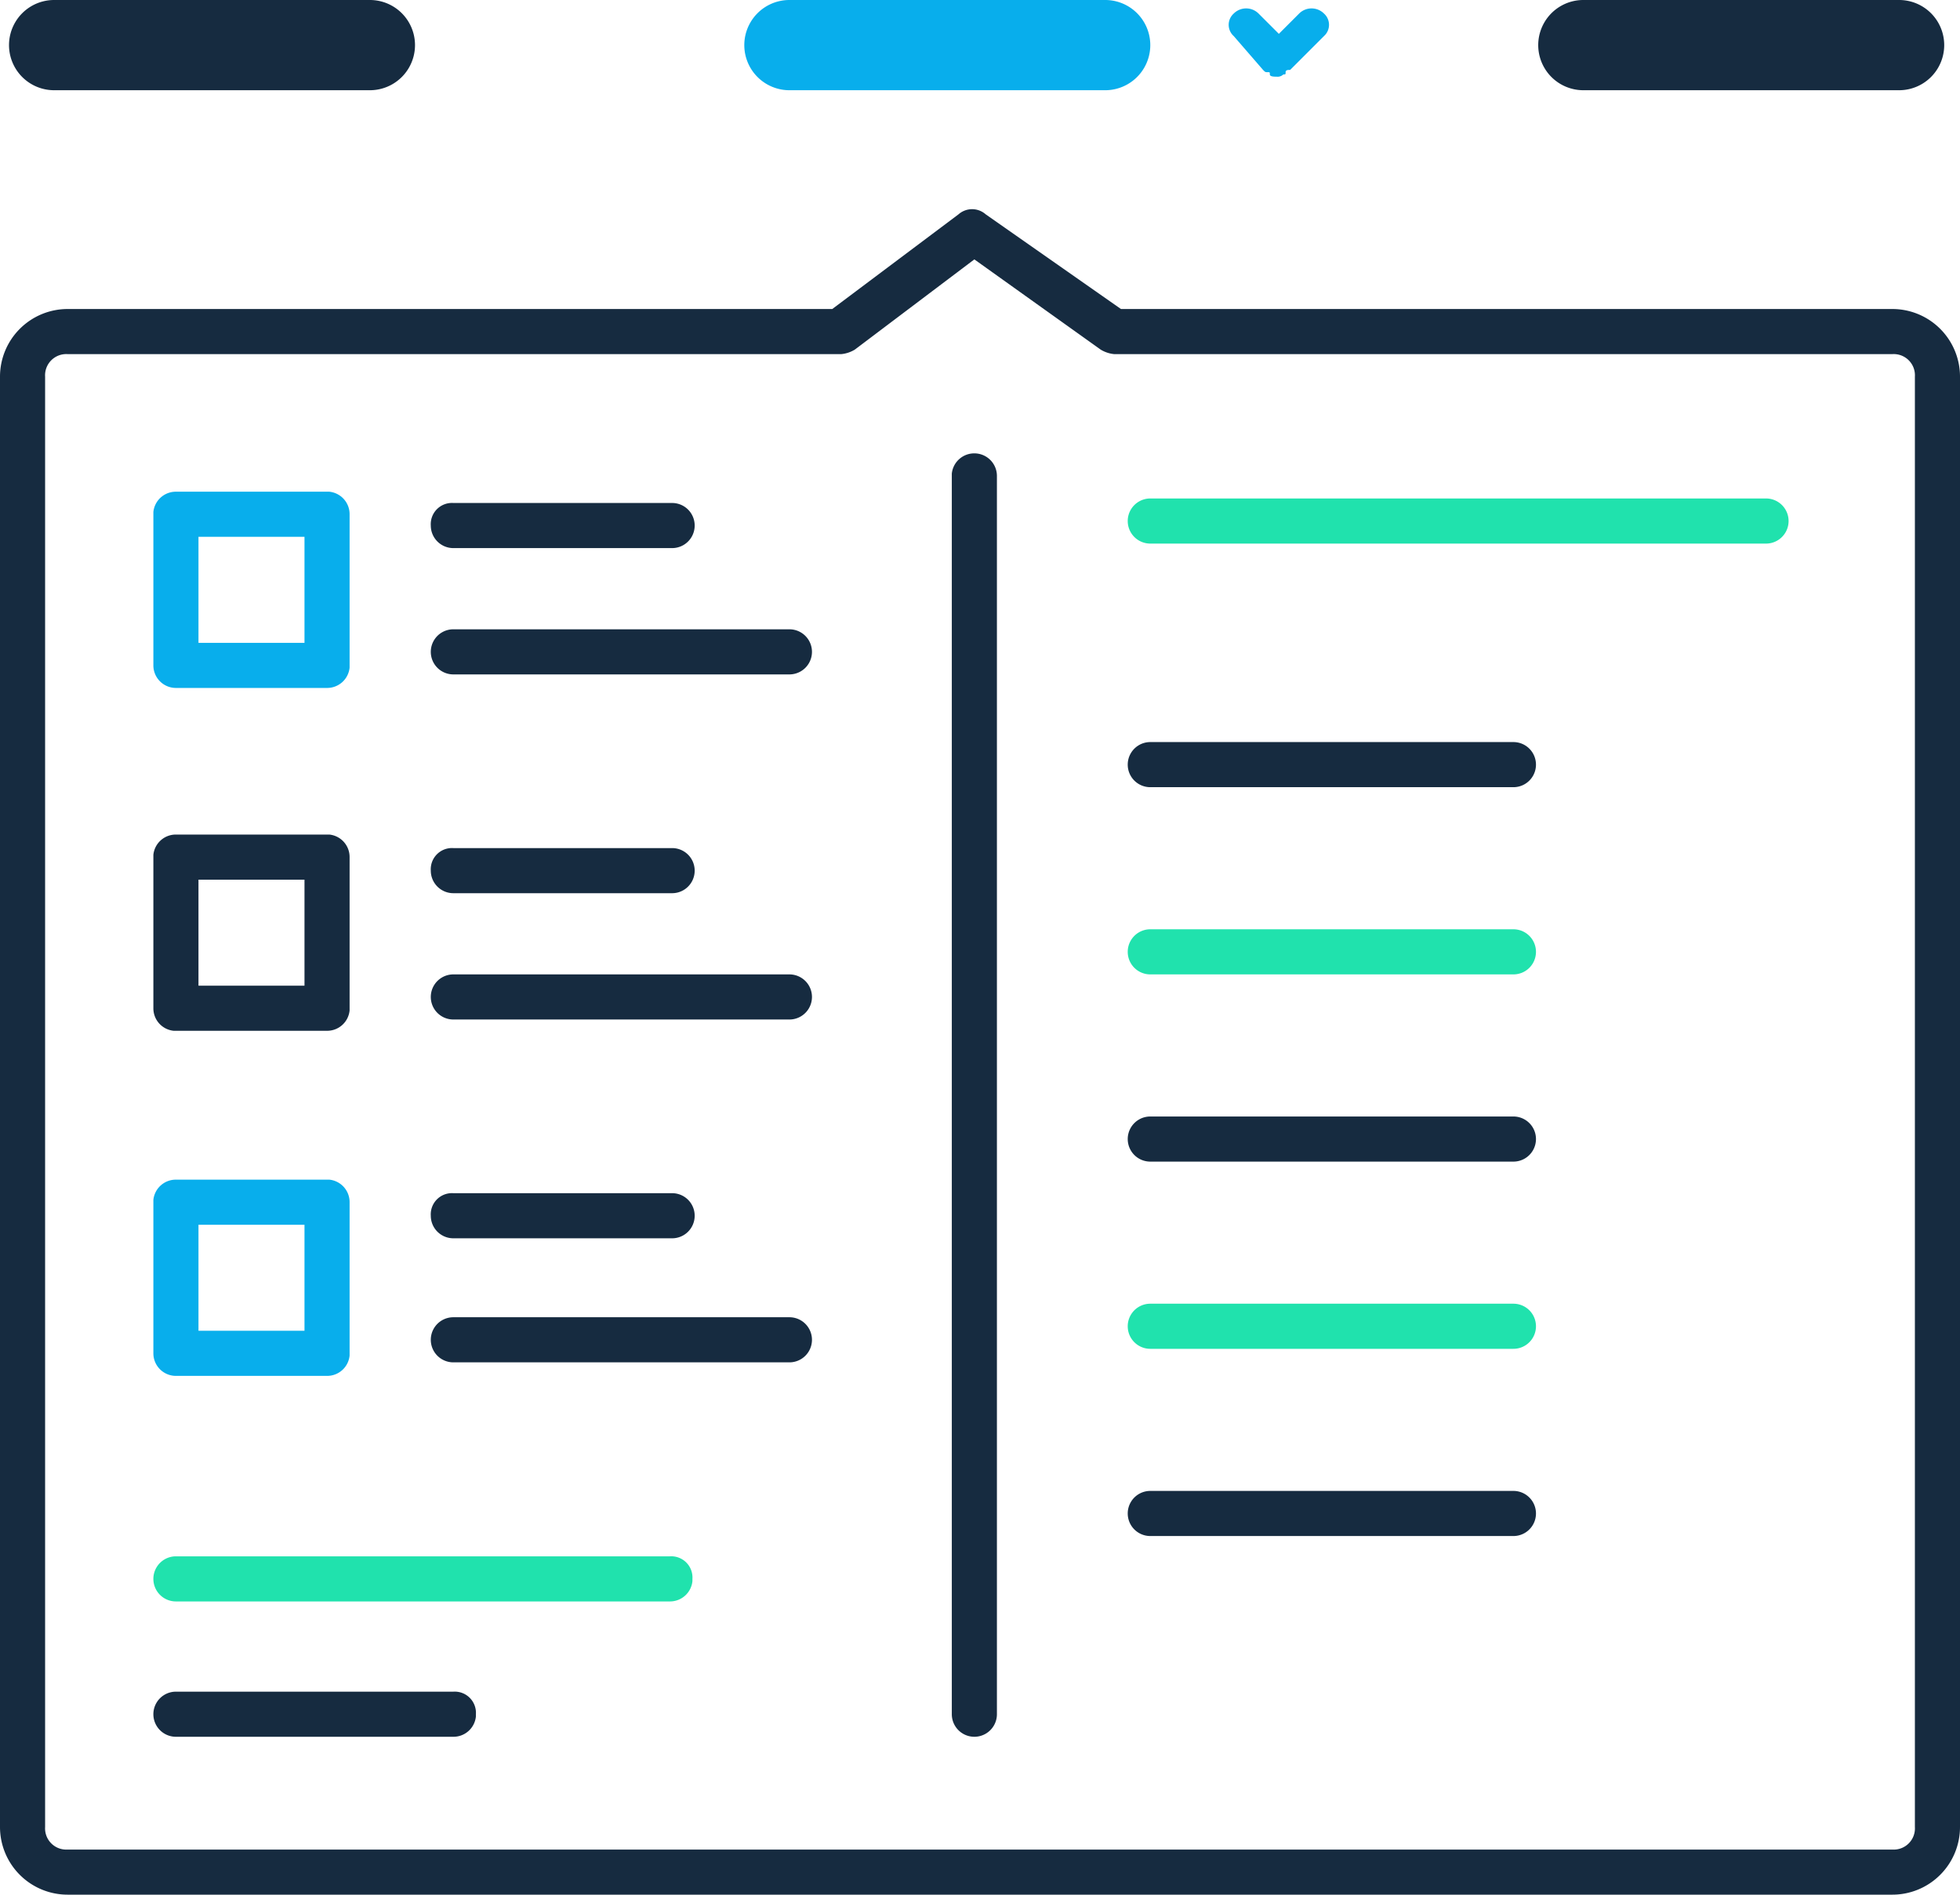
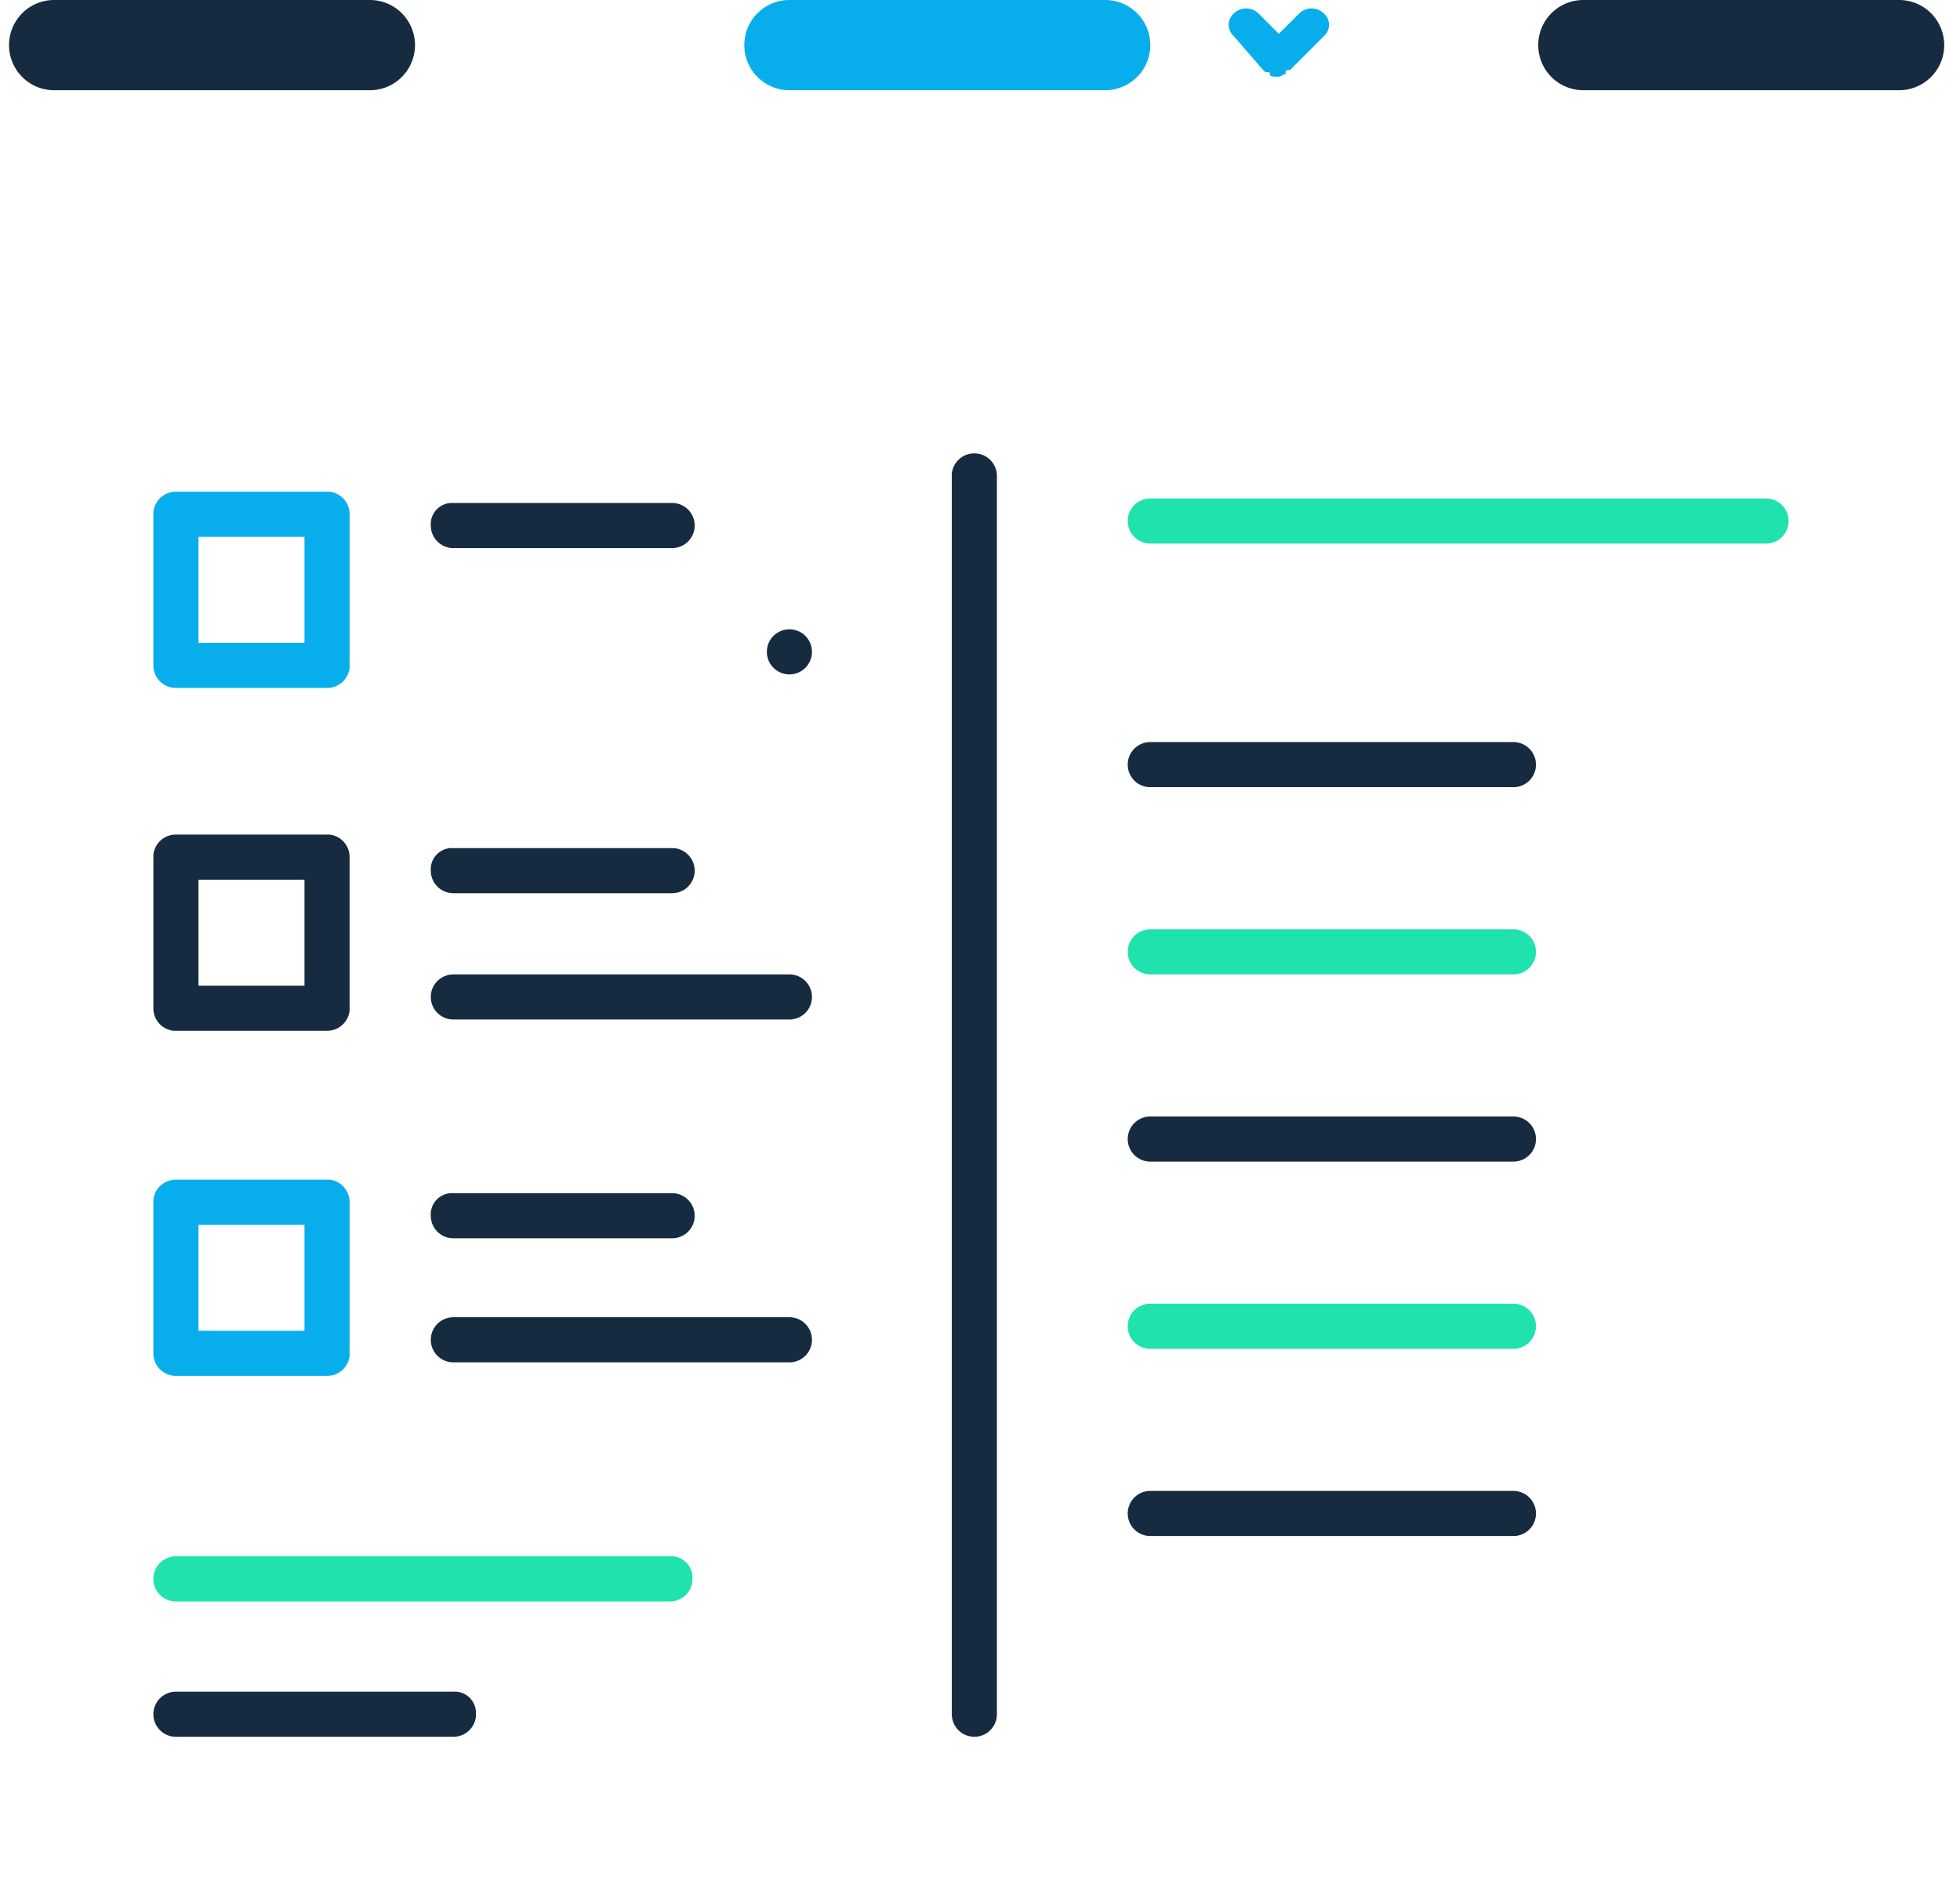
<svg xmlns="http://www.w3.org/2000/svg" id="Layer_1" data-name="Layer 1" viewBox="0 0 86.9 84">
-   <path d="M90.4,21.7H56.2l-6-4.2a.91.91,0,0,0-1.2,0l-5.6,4.2H9.5a3,3,0,0,0-3,3V89a3,3,0,0,0,3,3H90.4a3,3,0,0,0,3-3V24.7A3,3,0,0,0,90.4,21.7Zm1,67.3a.94.94,0,0,1-1,1H9.5a.94.94,0,0,1-1-1V24.7a.94.94,0,0,1,1-1H43.8a1.42,1.42,0,0,0,.6-.2l5.3-4,5.6,4a1.42,1.42,0,0,0,.6.2H90.4a.94.94,0,0,1,1,1Z" transform="translate(-6.5 -8)" style="fill:#162b40" />
  <path d="M26.6,32.3h9.7a1,1,0,0,0,0-2H26.6a.94.94,0,0,0-1,1A1,1,0,0,0,26.6,32.3Z" transform="translate(-6.5 -8)" style="fill:#162b40" />
-   <path d="M41.5,35.9H26.6a1,1,0,0,0,0,2H41.5a1,1,0,0,0,0-2Z" transform="translate(-6.5 -8)" style="fill:#162b40" />
+   <path d="M41.5,35.9a1,1,0,0,0,0,2H41.5a1,1,0,0,0,0-2Z" transform="translate(-6.5 -8)" style="fill:#162b40" />
  <path d="M84.8,30.1H57.5a1,1,0,0,0,0,2H84.8a1,1,0,0,0,0-2Z" transform="translate(-6.5 -8)" style="fill:#20e2ad" />
  <path d="M73.6,40.9H57.5a1,1,0,0,0,0,2H73.6a1,1,0,0,0,0-2Z" transform="translate(-6.5 -8)" style="fill:#162b40" />
  <path d="M73.6,49.2H57.5a1,1,0,0,0,0,2H73.6a1,1,0,0,0,0-2Z" transform="translate(-6.5 -8)" style="fill:#20e2ad" />
  <path d="M73.6,57.5H57.5a1,1,0,0,0,0,2H73.6a1,1,0,0,0,0-2Z" transform="translate(-6.5 -8)" style="fill:#162b40" />
  <path d="M73.6,65.8H57.5a1,1,0,0,0,0,2H73.6a1,1,0,0,0,0-2Z" transform="translate(-6.5 -8)" style="fill:#20e2ad" />
  <path d="M73.6,74.1H57.5a1,1,0,0,0,0,2H73.6a1,1,0,0,0,0-2Z" transform="translate(-6.5 -8)" style="fill:#162b40" />
  <path d="M21.1,29.8H14.3a1,1,0,0,0-1,.9v6.8a1,1,0,0,0,1,1H21a1,1,0,0,0,1-.9V30.8A1,1,0,0,0,21.1,29.8ZM20,36.5H15.3V31.8H20Z" transform="translate(-6.5 -8)" style="fill:#08aeec" />
  <path d="M26.6,47.6h9.7a1,1,0,0,0,0-2H26.6a.94.94,0,0,0-1,1A1,1,0,0,0,26.6,47.6Z" transform="translate(-6.5 -8)" style="fill:#162b40" />
  <path d="M41.5,51.2H26.6a1,1,0,0,0,0,2H41.5a1,1,0,0,0,0-2Z" transform="translate(-6.5 -8)" style="fill:#162b40" />
  <path d="M21.1,45H14.3a1,1,0,0,0-1,.9v6.8a1,1,0,0,0,.9,1H21a1,1,0,0,0,1-.9V46A1,1,0,0,0,21.1,45ZM20,51.7H15.3V47H20Z" transform="translate(-6.5 -8)" style="fill:#162b40" />
  <path d="M26.6,62.9h9.7a1,1,0,0,0,0-2H26.6a.94.94,0,0,0-1,1A1,1,0,0,0,26.6,62.9Z" transform="translate(-6.5 -8)" style="fill:#162b40" />
  <path d="M41.5,66.4H26.6a1,1,0,1,0,0,2H41.5a1,1,0,0,0,0-2Z" transform="translate(-6.5 -8)" style="fill:#162b40" />
  <path d="M21.1,60.3H14.3a1,1,0,0,0-1,.9V68a1,1,0,0,0,1,1H21a1,1,0,0,0,1-.9V61.3A1,1,0,0,0,21.1,60.3ZM20,67H15.3V62.3H20Z" transform="translate(-6.5 -8)" style="fill:#08aeec" />
  <path d="M36.2,77H14.3a1,1,0,1,0,0,2H36.2a1,1,0,0,0,1-.9V78a.94.94,0,0,0-1-1Z" transform="translate(-6.5 -8)" style="fill:#20e2ad" />
  <path d="M26.6,83H14.3a1,1,0,1,0,0,2H26.6a1,1,0,0,0,1-.9V84A.94.94,0,0,0,26.6,83Z" transform="translate(-6.5 -8)" style="fill:#162b40" />
  <path d="M8.9,12h14a2,2,0,0,0,0-4H8.9a2,2,0,1,0,0,4Z" transform="translate(-6.5 -8)" style="fill:#162b40" />
  <path d="M76.7,12h14a2,2,0,0,0,0-4h-14a2,2,0,0,0,0,4Z" transform="translate(-6.5 -8)" style="fill:#162b40" />
  <path d="M49.7,28.1a1,1,0,0,0-1,.9V84a1,1,0,0,0,2,0V29.1a1,1,0,0,0-1-1Z" transform="translate(-6.5 -8)" style="fill:#162b40" />
  <path d="M41.5,12h14a2,2,0,0,0,0-4h-14a2,2,0,0,0,0,4Z" transform="translate(-6.5 -8)" style="fill:#08aeec" />
  <path d="M62.5,11.1h0c.1.1.1.1.2.1s.1,0,.1.1.2.1.3.1a.37.37,0,0,0,.3-.1c.1,0,.1,0,.1-.1s.1-.1.2-.1h0l1.5-1.5a.67.67,0,0,0,0-1,.78.78,0,0,0-1.1,0l-.9.9-.9-.9a.78.78,0,0,0-1.1,0,.67.67,0,0,0,0,1Z" transform="translate(-6.5 -8)" style="fill:#08aeec" />
</svg>